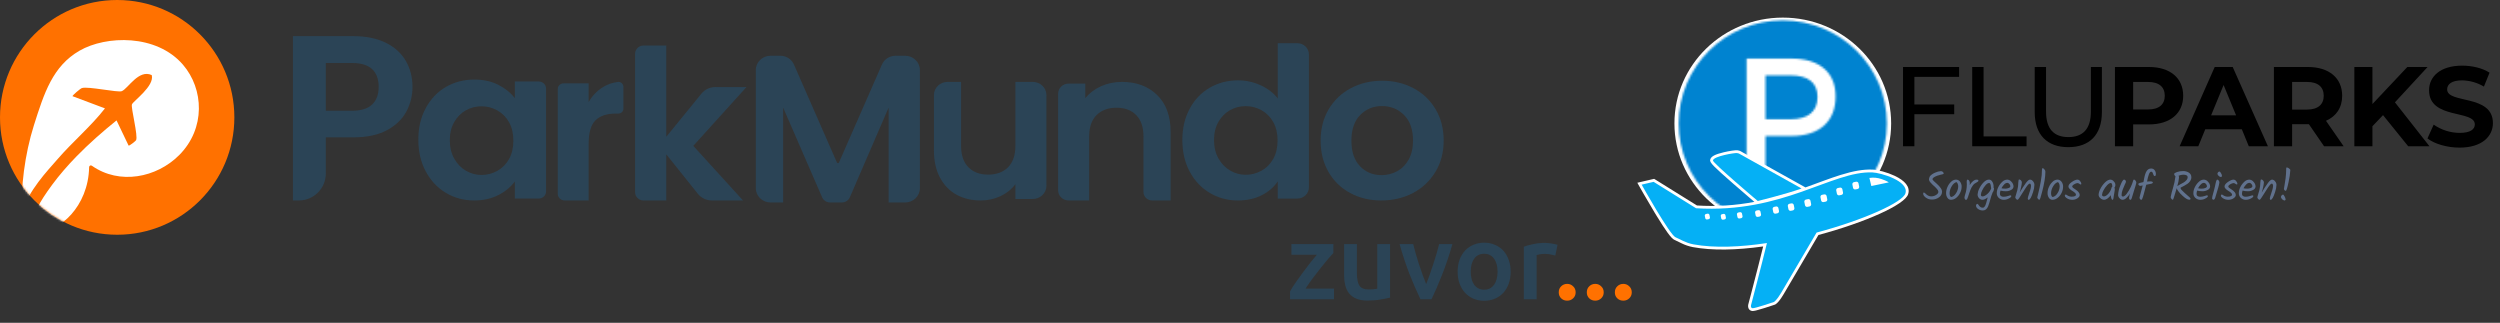
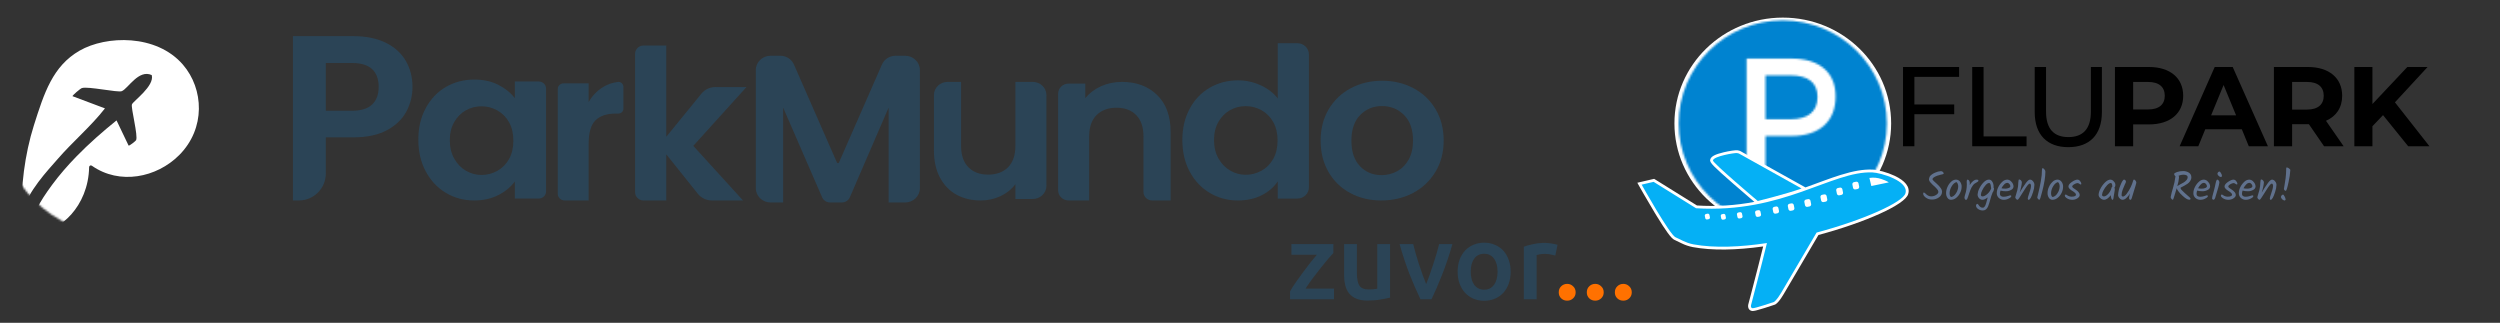
<svg xmlns="http://www.w3.org/2000/svg" width="1278" height="165" viewBox="0 0 1278 165" fill="none">
  <rect x="0" y="0" width="1278" height="165" fill="#333333" stroke="none" />
  <g clip-path="url(#clip0_109_5522)">
    <path d="M217.644 55.262C220.172 50.582 223.599 46.976 227.942 44.456C232.279 41.936 237.125 40.676 242.48 40.676C247.158 40.676 251.25 41.576 254.76 43.376C258.27 45.176 261.08 47.444 263.188 50.18V41.648H275.396C277.463 41.648 279.146 43.274 279.146 45.278V97.874C279.146 99.878 277.469 101.504 275.396 101.504H263.188V92.75C261.152 95.558 258.342 97.886 254.76 99.716C251.178 101.552 247.045 102.476 242.366 102.476C237.083 102.476 232.279 101.18 227.942 98.588C223.599 95.996 220.172 92.342 217.644 87.626C215.116 82.91 213.853 77.486 213.853 71.366C213.853 65.246 215.116 59.954 217.644 55.268V55.262ZM260.217 62.468C258.738 59.852 256.737 57.842 254.227 56.444C251.711 55.046 249.015 54.344 246.134 54.344C243.253 54.344 240.587 55.028 238.149 56.39C235.705 57.752 233.728 59.744 232.219 62.366C230.703 64.988 229.942 68.09 229.942 71.678C229.942 75.266 230.697 78.404 232.219 81.098C233.734 83.792 235.729 85.856 238.203 87.29C240.677 88.724 243.325 89.444 246.134 89.444C248.943 89.444 251.711 88.748 254.227 87.344C256.737 85.946 258.738 83.936 260.217 81.32C261.697 78.698 262.434 75.56 262.434 71.9C262.434 68.24 261.697 65.102 260.217 62.48V62.468Z" fill="#2B4456" />
    <path d="M308.289 44.497C310.565 43.105 313.087 42.235 315.86 41.893C317.364 41.707 318.682 42.889 318.682 44.371C318.682 47.467 318.682 52.549 318.682 55.573C318.682 56.947 317.544 58.057 316.136 58.057H314.812C310.212 58.057 306.749 59.203 304.419 61.501C302.083 63.799 300.915 67.801 300.915 73.507V102.475H288.617C286.688 102.475 285.13 100.945 285.13 99.061V45.469C285.13 43.891 286.436 42.613 288.048 42.613H300.915V52.171C302.796 48.913 305.252 46.357 308.283 44.503L308.289 44.497Z" fill="#2B4456" />
    <path d="M356.84 99.185L340.595 78.899V102.479H328.962C326.589 102.479 324.667 100.613 324.667 98.315V27.437C324.667 25.139 326.589 23.273 328.962 23.273H340.595V69.923L358.613 47.831C360.321 45.743 362.914 44.519 365.664 44.519H381.58L354.408 74.567L379.819 102.467H363.879C361.141 102.467 358.553 101.255 356.846 99.179L356.84 99.185Z" fill="#2B4456" />
    <path d="M534.931 48.612V94.974C534.931 98.694 531.834 101.712 528.006 101.712H519.068V94.152C517.134 96.744 514.606 98.778 511.479 100.26C508.358 101.736 504.967 102.474 501.313 102.474C496.647 102.474 492.526 101.484 488.937 99.504C485.349 97.524 482.534 94.608 480.491 90.756C478.448 86.904 477.424 82.308 477.424 76.98V48.612C477.424 44.892 480.521 41.874 484.349 41.874H491.303V74.574C491.303 79.29 492.537 82.92 495.011 85.458C497.485 87.996 500.858 89.262 505.129 89.262C509.4 89.262 512.886 87.996 515.36 85.458C517.834 82.92 519.068 79.296 519.068 74.574V41.874H528.006C531.828 41.874 534.931 44.892 534.931 48.612Z" fill="#2B4456" />
    <path d="M591.568 48.612C596.139 53.106 598.427 59.376 598.427 67.428V102.474H588.981C586.531 102.474 584.548 100.548 584.548 98.166V69.726C584.548 65.016 583.314 61.398 580.852 58.866C578.39 56.334 575.029 55.068 570.776 55.068C566.523 55.068 563.031 56.334 560.533 58.866C558.029 61.398 556.783 65.022 556.783 69.726V102.474H546.252C543.305 102.474 540.915 100.152 540.915 97.29V47.922C540.915 45.06 543.305 42.738 546.252 42.738H554.8V50.178C556.897 47.592 559.58 45.558 562.839 44.088C566.098 42.618 569.68 41.874 573.574 41.874C580.99 41.874 586.986 44.124 591.562 48.612H591.568Z" fill="#2B4456" />
    <path d="M608.174 55.561C610.678 50.911 614.098 47.329 618.435 44.827C622.766 42.325 627.588 41.071 632.896 41.071C636.933 41.071 640.779 41.917 644.445 43.597C648.105 45.277 651.022 47.515 653.191 50.305V22.075H663.152C666.441 22.075 669.113 24.631 669.113 27.781V95.803C669.113 98.953 666.447 101.509 663.152 101.509H653.191V92.707C651.244 95.647 648.518 98.005 645.008 99.793C641.492 101.581 637.418 102.481 632.788 102.481C627.552 102.481 622.772 101.191 618.435 98.617C614.098 96.037 610.678 92.407 608.174 87.721C605.67 83.035 604.418 77.647 604.418 71.563C604.418 65.479 605.67 60.223 608.174 55.567V55.561ZM650.878 62.377C649.399 59.761 647.398 57.751 644.888 56.353C642.372 54.955 639.677 54.253 636.795 54.253C633.914 54.253 631.248 54.937 628.81 56.299C626.366 57.661 624.389 59.653 622.88 62.275C621.364 64.897 620.604 67.999 620.604 71.587C620.604 75.175 621.358 78.313 622.88 81.007C624.395 83.701 626.39 85.765 628.864 87.199C631.338 88.633 633.986 89.353 636.795 89.353C639.605 89.353 642.372 88.657 644.888 87.253C647.398 85.855 649.399 83.845 650.878 81.229C652.358 78.607 653.095 75.469 653.095 71.809C653.095 68.149 652.358 65.011 650.878 62.389V62.377Z" fill="#2B4456" />
    <path d="M690.222 98.675C685.514 96.143 681.818 92.561 679.134 87.923C676.45 83.291 675.103 77.939 675.103 71.873C675.103 65.807 676.48 60.467 679.242 55.829C682.003 51.191 685.771 47.609 690.551 45.077C695.332 42.545 700.669 41.279 706.557 41.279C712.446 41.279 717.777 42.551 722.557 45.077C727.338 47.609 731.105 51.191 733.867 55.829C736.623 60.467 738.006 65.813 738.006 71.873C738.006 77.933 736.587 83.285 733.759 87.923C730.926 92.561 727.098 96.143 722.282 98.675C717.466 101.207 712.074 102.473 706.12 102.473C700.166 102.473 694.936 101.207 690.228 98.675H690.222ZM714.189 87.533C716.663 86.207 718.64 84.215 720.119 81.563C721.599 78.911 722.336 75.683 722.336 71.873C722.336 66.209 720.802 61.847 717.735 58.793C714.668 55.745 710.912 54.215 706.48 54.215C702.047 54.215 698.327 55.745 695.332 58.793C692.337 61.847 690.839 66.203 690.839 71.873C690.839 77.543 692.295 81.905 695.218 84.953C698.135 88.007 701.813 89.531 706.252 89.531C709.061 89.531 711.703 88.871 714.177 87.539L714.189 87.533Z" fill="#2B4456" />
    <path d="M470.236 35.772V96.234C470.236 100.248 466.857 103.506 462.688 103.506H454.26V55.02L434.444 100.86C433.749 102.462 432.126 103.506 430.323 103.506H424.387C422.589 103.506 420.966 102.468 420.271 100.866L400.348 55.02V103.506H393.92C389.751 103.506 386.372 100.254 386.372 96.234V35.772C386.372 31.758 389.751 28.5 393.92 28.5H398.886C401.917 28.5 404.661 30.252 405.841 32.94L427.825 83.052C428.023 83.508 428.693 83.508 428.891 83.052L450.875 32.94C452.056 30.246 454.793 28.5 457.83 28.5H462.688C466.857 28.5 470.236 31.752 470.236 35.772Z" fill="#2B4456" />
    <path d="M207.683 57.097C205.562 61.033 202.243 64.195 197.715 66.607C193.192 69.019 187.483 70.219 180.607 70.219H166.56V88.681C166.56 96.295 160.402 102.469 152.806 102.469H149.757V18.475H180.613C187.088 18.475 192.617 19.603 197.182 21.847C201.746 24.091 205.161 27.187 207.443 31.111C209.731 35.047 210.863 39.493 210.863 44.467C210.863 48.961 209.809 53.173 207.689 57.103L207.683 57.097ZM190.215 53.437C192.449 51.313 193.576 48.313 193.576 44.467C193.576 36.289 189.011 32.197 179.888 32.197H166.56V56.623H179.888C184.53 56.623 187.969 55.567 190.215 53.443V53.437Z" fill="#2B4456" />
-     <path d="M59.903 120C92.986 120 119.805 93.137 119.805 60C119.805 26.863 92.986 0 59.903 0C26.819 0 0 26.863 0 60C0 93.137 26.819 120 59.903 120Z" fill="#FF7100" />
    <mask id="mask0_109_5522" style="mask-type:luminance" maskUnits="userSpaceOnUse" x="0" y="0" width="120" height="120">
      <path d="M59.903 120C92.986 120 119.805 93.137 119.805 60C119.805 26.863 92.986 0 59.903 0C26.819 0 0 26.863 0 60C0 93.137 26.819 120 59.903 120Z" fill="white" />
    </mask>
    <g mask="url(#mask0_109_5522)">
      <path d="M91.531 79.355C80.066 90.809 61.125 94.679 46.958 84.719C46.359 84.299 45.568 84.701 45.556 85.439C45.209 105.779 29.91 118.691 20.816 117.623C19.307 117.095 18.306 116.297 17.749 115.265C15.491 111.131 20.163 103.295 26.663 94.451C30.347 89.465 34.522 84.659 38.979 80.075C45.49 73.385 52.589 67.175 59.573 61.547L65.737 74.423C66.162 74.645 69.337 72.095 69.559 71.669C70.703 69.557 66.845 55.079 67.444 53.369C68.031 51.695 79.125 43.979 77.568 38.375C70.835 35.291 65.492 45.287 62.257 46.601C60.256 47.429 44.855 43.985 41.842 45.029C40.991 45.317 37.008 48.743 37.062 49.169L53.655 55.403C46.532 64.565 37.062 72.515 29.358 81.437C24.392 87.149 14.281 97.709 11.549 108.251C10.303 97.103 12.699 78.641 17.324 64.079C22.553 47.585 26.932 33.797 40.698 25.889C54.236 18.107 79.946 17.303 93.538 33.083C104.195 45.455 105.237 65.669 91.537 79.361L91.531 79.355Z" fill="white" />
    </g>
  </g>
  <path d="M681.625 129.348C680.905 130.104 679.951 131.166 678.763 132.534C677.611 133.902 676.369 135.432 675.037 137.124C673.705 138.78 672.355 140.526 670.987 142.362C669.655 144.162 668.449 145.89 667.369 147.546H681.949V153H659.485V148.95C660.277 147.51 661.267 145.944 662.455 144.252C663.643 142.56 664.867 140.868 666.127 139.176C667.387 137.448 668.629 135.81 669.853 134.262C671.113 132.714 672.229 131.364 673.201 130.212H660.187V124.758H681.625V129.348ZM710.603 152.136C709.343 152.46 707.705 152.784 705.689 153.108C703.673 153.468 701.459 153.648 699.047 153.648C696.779 153.648 694.871 153.324 693.323 152.676C691.811 152.028 690.587 151.128 689.651 149.976C688.751 148.824 688.103 147.456 687.707 145.872C687.311 144.252 687.113 142.488 687.113 140.58V124.758H693.647V139.554C693.647 142.578 694.079 144.738 694.943 146.034C695.843 147.33 697.391 147.978 699.587 147.978C700.379 147.978 701.207 147.942 702.071 147.87C702.971 147.798 703.637 147.708 704.069 147.6V124.758H710.603V152.136ZM726.156 153C724.356 149.292 722.502 145.044 720.594 140.256C718.722 135.432 717.012 130.266 715.464 124.758H722.43C722.826 126.342 723.276 128.052 723.78 129.888C724.32 131.688 724.878 133.506 725.454 135.342C726.066 137.142 726.678 138.906 727.29 140.634C727.938 142.326 728.532 143.856 729.072 145.224C729.612 143.856 730.188 142.326 730.8 140.634C731.412 138.906 732.006 137.142 732.582 135.342C733.194 133.506 733.77 131.688 734.31 129.888C734.85 128.052 735.318 126.342 735.714 124.758H742.464C740.916 130.266 739.188 135.432 737.28 140.256C735.408 145.044 733.572 149.292 731.772 153H726.156ZM772.253 138.852C772.253 141.084 771.929 143.118 771.281 144.954C770.633 146.79 769.715 148.356 768.527 149.652C767.339 150.948 765.899 151.956 764.207 152.676C762.551 153.396 760.715 153.756 758.699 153.756C756.683 153.756 754.847 153.396 753.191 152.676C751.535 151.956 750.113 150.948 748.925 149.652C747.737 148.356 746.801 146.79 746.117 144.954C745.469 143.118 745.145 141.084 745.145 138.852C745.145 136.62 745.469 134.604 746.117 132.804C746.801 130.968 747.737 129.402 748.925 128.106C750.149 126.81 751.589 125.82 753.245 125.136C754.901 124.416 756.719 124.056 758.699 124.056C760.679 124.056 762.497 124.416 764.153 125.136C765.845 125.82 767.285 126.81 768.473 128.106C769.661 129.402 770.579 130.968 771.227 132.804C771.911 134.604 772.253 136.62 772.253 138.852ZM765.557 138.852C765.557 136.044 764.945 133.83 763.721 132.21C762.533 130.554 760.859 129.726 758.699 129.726C756.539 129.726 754.847 130.554 753.623 132.21C752.435 133.83 751.841 136.044 751.841 138.852C751.841 141.696 752.435 143.946 753.623 145.602C754.847 147.258 756.539 148.086 758.699 148.086C760.859 148.086 762.533 147.258 763.721 145.602C764.945 143.946 765.557 141.696 765.557 138.852ZM795.076 130.644C794.536 130.464 793.78 130.284 792.808 130.104C791.872 129.888 790.774 129.78 789.514 129.78C788.794 129.78 788.02 129.852 787.192 129.996C786.4 130.14 785.842 130.266 785.518 130.374V153H778.984V126.108C780.244 125.64 781.81 125.208 783.682 124.812C785.59 124.38 787.696 124.164 790 124.164C790.432 124.164 790.936 124.2 791.512 124.272C792.088 124.308 792.664 124.38 793.24 124.488C793.816 124.56 794.374 124.668 794.914 124.812C795.454 124.92 795.886 125.028 796.21 125.136L795.076 130.644Z" fill="#2B4456" />
  <path d="M805.471 149.436C805.471 150.696 805.039 151.722 804.175 152.514C803.347 153.306 802.339 153.702 801.151 153.702C799.927 153.702 798.901 153.306 798.073 152.514C797.245 151.722 796.831 150.696 796.831 149.436C796.831 148.176 797.245 147.15 798.073 146.358C798.901 145.53 799.927 145.116 801.151 145.116C802.339 145.116 803.347 145.53 804.175 146.358C805.039 147.15 805.471 148.176 805.471 149.436ZM819.815 149.436C819.815 150.696 819.383 151.722 818.519 152.514C817.691 153.306 816.683 153.702 815.495 153.702C814.271 153.702 813.245 153.306 812.417 152.514C811.589 151.722 811.175 150.696 811.175 149.436C811.175 148.176 811.589 147.15 812.417 146.358C813.245 145.53 814.271 145.116 815.495 145.116C816.683 145.116 817.691 145.53 818.519 146.358C819.383 147.15 819.815 148.176 819.815 149.436ZM834.158 149.436C834.158 150.696 833.726 151.722 832.862 152.514C832.034 153.306 831.026 153.702 829.838 153.702C828.614 153.702 827.588 153.306 826.76 152.514C825.932 151.722 825.518 150.696 825.518 149.436C825.518 148.176 825.932 147.15 826.76 146.358C827.588 145.53 828.614 145.116 829.838 145.116C831.026 145.116 832.034 145.53 832.862 146.358C833.726 147.15 834.158 148.176 834.158 149.436Z" fill="#FF7100" />
  <g clip-path="url(#clip1_109_5522)">
    <path d="M911.363 117.176C941.956 117.176 966.756 92.96 966.756 63.088C966.756 33.216 941.956 9 911.363 9C880.771 9 855.971 33.216 855.971 63.088C855.971 92.96 880.771 117.176 911.363 117.176Z" fill="white" />
    <mask id="mask1_109_5522" style="mask-type:luminance" maskUnits="userSpaceOnUse" x="858" y="10" width="107" height="106">
      <path fill-rule="evenodd" clip-rule="evenodd" d="M929.113 49.531C929.113 57.224 924.12 60.948 915.282 60.949H902.517V38.521H915.282C924.12 38.521 929.113 42.082 929.113 49.531ZM915.692 69.533C930.095 69.533 938.36 62.083 938.36 49.289C938.36 36.98 930.095 29.937 915.692 29.937H892.861V85.246L902.517 88.642V69.533H915.692ZM911.363 115.733C881.978 115.733 858.157 92.163 858.157 63.087C858.157 34.012 881.978 10.441 911.363 10.441C940.748 10.441 964.569 34.012 964.569 63.087C964.569 92.163 940.748 115.733 911.363 115.733Z" fill="white" />
    </mask>
    <g mask="url(#mask1_109_5522)">
      <mask id="mask2_109_5522" style="mask-type:luminance" maskUnits="userSpaceOnUse" x="834" y="9" width="143" height="153">
-         <path d="M976.995 9H834.763V161.997H976.995V9Z" fill="white" />
+         <path d="M976.995 9H834.763V161.997H976.995V9" fill="white" />
      </mask>
      <g mask="url(#mask2_109_5522)">
        <path d="M975.681 -0.645H847.046V126.821H975.681V-0.645Z" fill="#0083D0" />
      </g>
    </g>
    <path d="M968.547 89.868C964.833 88.111 959.89 86.793 957.197 86.691C952.427 86.511 947.331 87.431 940.873 89.442C938.335 90.233 935.685 91.153 931.957 92.514C931.286 92.759 930.599 93.011 929.666 93.355C930.205 93.156 927.786 94.047 927.227 94.253C925.551 94.869 924.231 95.347 922.946 95.808L921.668 95.096C921.424 94.96 921.424 94.96 920.324 94.347C918.857 93.53 918.062 93.087 916.779 92.371C913.112 90.327 909.445 88.283 906.022 86.374L906.001 86.362C896.696 81.173 890.635 77.787 890.438 77.665C890.437 77.665 890.121 77.466 890.018 77.406C889.585 77.158 889.112 76.987 888.62 76.902C888.488 76.874 888.343 76.848 888.184 76.822C887.307 76.676 884.031 77.16 881.195 77.835C876.957 78.845 874.53 79.895 874.214 81.775C873.975 83.181 876.348 85.412 885.506 93.435C885.828 93.717 885.828 93.717 886.151 93.999C888.663 96.194 891.354 98.513 894.046 100.809C894.987 101.613 895.862 102.357 896.647 103.022C896.744 103.104 896.764 103.122 896.85 103.194C887.179 105.046 877.312 105.666 867.485 105.038L845.597 91.421L837 93.417L837.933 95.085C838.052 95.297 838.276 95.694 838.59 96.249C839.113 97.172 839.699 98.202 840.336 99.309C842.156 102.476 844.014 105.643 845.803 108.601C846.168 109.205 846.528 109.795 846.88 110.37C851.488 117.883 854.352 121.96 855.97 122.623C856.611 122.886 859.422 124.29 859.431 124.294C861.336 125.247 863.363 125.934 865.456 126.336C875.253 128.131 887.502 127.924 901.333 125.982C900.643 128.798 899.804 132.138 898.844 135.899C898.716 136.4 898.716 136.4 898.588 136.902C897.527 141.049 896.39 145.434 895.254 149.78C894.856 151.301 894.487 152.708 894.155 153.968C893.97 154.669 893.97 154.669 893.847 155.135L893.739 155.547C893.72 155.614 893.698 155.716 893.677 155.841C893.611 156.21 893.605 156.588 893.66 156.96C893.717 157.466 893.941 157.938 894.297 158.303C894.652 158.668 895.119 158.905 895.624 158.977C896.449 159.113 898.244 158.639 901.749 157.545C901.971 157.476 902.198 157.404 902.428 157.332C903.544 156.979 904.702 156.6 905.836 156.223C906.233 156.09 906.599 155.968 906.924 155.857C907.121 155.791 907.259 155.744 907.335 155.718L907.607 155.592C908.541 155.04 909.965 153.501 911.746 150.475C912.835 148.626 916.412 142.543 922.218 132.667C923.797 129.982 928.302 122.32 929.591 120.128C953.688 113.642 973.946 104.588 975.461 99.211C976.602 95.481 973.752 92.329 968.547 89.868Z" fill="white" />
    <path fill-rule="evenodd" clip-rule="evenodd" d="M949.582 96.622C949.854 96.569 950.093 96.411 950.249 96.183C950.404 95.954 950.462 95.673 950.41 95.402L950.074 93.716C950.017 93.445 949.856 93.208 949.625 93.055C949.394 92.901 949.112 92.845 948.84 92.898L947.76 93.109C947.489 93.162 947.25 93.32 947.095 93.549C946.94 93.778 946.883 94.058 946.935 94.329L947.27 96.015C947.327 96.286 947.488 96.523 947.719 96.677C947.95 96.829 948.232 96.886 948.504 96.833L949.582 96.622ZM941.331 99.632C941.466 99.607 941.594 99.555 941.708 99.479C941.822 99.404 941.92 99.307 941.997 99.194C942.073 99.08 942.127 98.953 942.154 98.819C942.181 98.686 942.181 98.548 942.155 98.414L941.818 96.726C941.762 96.456 941.602 96.218 941.372 96.065C941.141 95.912 940.86 95.856 940.588 95.908L939.508 96.119C939.373 96.145 939.245 96.197 939.131 96.272C939.017 96.348 938.919 96.445 938.842 96.558C938.765 96.672 938.712 96.799 938.685 96.933C938.657 97.067 938.657 97.205 938.683 97.339L939.02 99.025C939.076 99.296 939.237 99.534 939.468 99.687C939.699 99.84 939.981 99.896 940.253 99.843L941.331 99.632ZM933.273 103.097C933.407 103.071 933.536 103.02 933.65 102.945C933.764 102.87 933.863 102.773 933.939 102.66C934.016 102.546 934.069 102.419 934.096 102.285C934.123 102.151 934.123 102.013 934.097 101.88L933.761 100.192C933.705 99.921 933.544 99.683 933.314 99.53C933.083 99.377 932.802 99.32 932.529 99.373L931.449 99.585C931.178 99.638 930.938 99.796 930.784 100.024C930.629 100.253 930.572 100.534 930.624 100.805L930.961 102.49C931.017 102.761 931.178 102.999 931.409 103.153C931.64 103.306 931.922 103.362 932.194 103.309L933.273 103.097ZM925.028 105.53C925.299 105.477 925.539 105.319 925.694 105.09C925.849 104.862 925.906 104.581 925.854 104.31L925.518 102.622C925.461 102.352 925.3 102.114 925.069 101.961C924.838 101.808 924.557 101.751 924.284 101.803L923.206 102.015C923.071 102.041 922.943 102.093 922.828 102.169C922.714 102.244 922.615 102.341 922.538 102.455C922.462 102.568 922.408 102.696 922.381 102.83C922.353 102.964 922.353 103.102 922.379 103.237L922.716 104.92C922.772 105.191 922.932 105.43 923.163 105.583C923.394 105.737 923.677 105.794 923.949 105.741L925.028 105.53ZM916.457 107.566C916.591 107.541 916.719 107.489 916.834 107.414C916.948 107.339 917.047 107.242 917.123 107.129C917.2 107.016 917.254 106.888 917.281 106.755C917.309 106.621 917.309 106.483 917.283 106.349L916.973 104.784C916.916 104.513 916.755 104.275 916.524 104.122C916.294 103.969 916.012 103.913 915.74 103.966L914.764 104.158C914.63 104.183 914.501 104.235 914.387 104.31C914.272 104.385 914.173 104.482 914.096 104.595C914.019 104.709 913.966 104.836 913.938 104.97C913.911 105.104 913.91 105.242 913.936 105.377L914.248 106.942C914.305 107.212 914.466 107.45 914.697 107.602C914.928 107.755 915.21 107.811 915.482 107.758L916.457 107.566ZM908.614 109.036C908.879 108.985 909.112 108.831 909.263 108.608C909.414 108.385 909.47 108.112 909.419 107.848L909.121 106.35C909.066 106.087 908.909 105.856 908.684 105.707C908.459 105.557 908.185 105.502 907.92 105.553L906.993 105.733C906.728 105.785 906.495 105.94 906.345 106.162C906.194 106.385 906.138 106.659 906.188 106.923L906.487 108.42C906.542 108.683 906.699 108.914 906.924 109.063C907.148 109.212 907.422 109.267 907.687 109.216L908.614 109.036ZM899.483 110.705C899.731 110.656 899.95 110.512 900.092 110.303C900.234 110.094 900.287 109.838 900.24 109.59L899.96 108.188C899.909 107.941 899.762 107.723 899.551 107.583C899.341 107.443 899.083 107.392 898.835 107.44L897.964 107.608C897.717 107.657 897.498 107.801 897.357 108.01C897.215 108.219 897.163 108.476 897.211 108.723L897.489 110.128C897.541 110.375 897.687 110.592 897.898 110.732C898.109 110.872 898.366 110.923 898.615 110.874L899.483 110.705ZM890.063 111.531C890.179 111.509 890.289 111.465 890.387 111.4C890.485 111.335 890.569 111.252 890.635 111.155C890.701 111.058 890.747 110.949 890.77 110.834C890.794 110.719 890.794 110.601 890.772 110.485L890.509 109.17C890.462 108.938 890.324 108.734 890.127 108.602C889.929 108.47 889.687 108.421 889.454 108.466L888.636 108.625C888.404 108.671 888.199 108.806 888.066 109.002C887.934 109.198 887.884 109.438 887.928 109.671L888.192 110.987C888.24 111.219 888.377 111.423 888.575 111.555C888.772 111.686 889.014 111.735 889.247 111.69L890.063 111.531ZM881.622 112.159C881.729 112.138 881.83 112.097 881.92 112.038C882.01 111.978 882.087 111.902 882.148 111.812C882.208 111.723 882.25 111.623 882.272 111.517C882.293 111.411 882.293 111.302 882.273 111.197L882.031 109.988C881.987 109.774 881.86 109.587 881.678 109.466C881.496 109.345 881.274 109.301 881.06 109.343L880.311 109.492C880.204 109.512 880.103 109.552 880.013 109.611C879.923 109.67 879.845 109.747 879.784 109.836C879.724 109.925 879.681 110.025 879.66 110.131C879.638 110.236 879.638 110.345 879.659 110.451L879.901 111.661C879.945 111.875 880.071 112.062 880.253 112.183C880.435 112.304 880.657 112.348 880.872 112.306L881.622 112.159ZM873.457 112.05C873.563 112.03 873.664 111.989 873.754 111.93C873.844 111.871 873.921 111.794 873.981 111.705C874.042 111.616 874.084 111.516 874.106 111.411C874.127 111.305 874.128 111.197 874.107 111.091L873.867 109.88C873.822 109.666 873.696 109.479 873.514 109.358C873.332 109.238 873.11 109.193 872.896 109.235L872.145 109.385C872.039 109.405 871.938 109.445 871.848 109.504C871.758 109.563 871.68 109.64 871.62 109.729C871.559 109.818 871.517 109.918 871.495 110.023C871.474 110.128 871.473 110.237 871.494 110.342L871.736 111.554C871.78 111.767 871.906 111.955 872.088 112.075C872.27 112.196 872.492 112.24 872.706 112.197L873.457 112.05ZM955.638 90.959L956.618 95.096L965.566 93.231C965.566 93.231 964.633 92.491 961.797 91.522C959.82 90.84 957.706 90.647 955.638 90.959ZM957.141 88.134C961.393 88.295 975.989 92.507 974.056 98.826C972.769 103.397 952.742 112.461 928.632 118.892C923.222 128.093 912.494 146.341 910.486 149.751C908.266 153.523 906.858 154.357 906.858 154.357C906.858 154.357 896.975 157.739 895.864 157.556C894.755 157.373 895.149 155.914 895.149 155.914C895.149 155.914 900.5 135.684 903.255 124.245C889.732 126.294 876.468 126.888 865.722 124.92C861.617 124.165 858.817 122.233 856.527 121.292C853.596 120.091 839.208 94.388 839.208 94.388L845.336 92.964L867.024 106.458C911.537 109.208 936.401 87.351 957.141 88.134Z" fill="#05B0F5" />
    <path fill-rule="evenodd" clip-rule="evenodd" d="M920.952 96.355C913.798 98.983 898.58 102.762 898.58 102.762C898.58 102.762 875.441 83.25 875.651 82.014C876.022 79.816 886.876 78.069 887.944 78.247C888.567 78.299 889.163 78.522 889.667 78.891C890.193 79.216 920.952 96.355 920.952 96.355Z" fill="#05B0F5" />
    <path d="M992.78 97.996C992.777 98.562 992.634 99.119 992.365 99.618C992.097 100.117 991.709 100.543 991.237 100.857C990.218 101.622 988.974 102.028 987.699 102.011C986.518 102.057 985.357 101.693 984.415 100.98C983.552 100.293 983.123 99.648 983.123 99.036C983.123 98.622 983.25 98.41 983.5 98.41C983.722 98.41 984.16 98.744 984.811 99.412C985.115 99.683 985.457 99.906 985.826 100.076C986.244 100.283 986.704 100.389 987.17 100.387C988.091 100.402 988.994 100.141 989.765 99.638C990.525 99.139 990.902 98.598 990.902 98.014C990.818 97.466 990.554 96.962 990.152 96.579C989.642 95.987 989.086 95.434 988.491 94.927C987.895 94.413 987.341 93.853 986.835 93.251C986.441 92.87 986.178 92.374 986.085 91.834C986.092 91.458 986.162 91.086 986.293 90.733C986.389 90.422 986.544 90.133 986.75 89.881C987.472 89.165 988.335 88.605 989.284 88.238C990.188 87.8 991.172 87.545 992.176 87.49C992.363 87.485 992.55 87.518 992.725 87.586C992.9 87.654 993.059 87.755 993.195 87.885C993.319 87.986 993.42 88.112 993.493 88.255C993.565 88.397 993.607 88.554 993.615 88.713C993.615 88.855 993.468 88.963 993.176 89.048C992.883 89.132 992.44 89.241 991.85 89.372C991.314 89.489 990.787 89.644 990.275 89.838C988.675 90.45 987.876 91.04 987.878 91.608C987.878 91.914 988.691 92.768 990.317 94.169C990.959 94.726 991.53 95.358 992.02 96.052C992.467 96.607 992.732 97.285 992.78 97.996Z" fill="#60718D" />
    <path d="M995.563 95.54C995.994 94.522 996.641 93.61 997.46 92.866C998.105 92.224 998.97 91.849 999.88 91.816C1000.28 91.815 1000.68 91.909 1001.05 92.091C1001.41 92.274 1001.72 92.539 1001.96 92.866C1002.52 93.599 1002.81 94.503 1002.79 95.427C1002.77 96.493 1002.53 97.544 1002.06 98.505C1001.6 99.517 1000.91 100.409 1000.05 101.108C999.287 101.76 998.324 102.125 997.323 102.139C996.969 102.135 996.622 102.044 996.312 101.873C996.003 101.702 995.74 101.457 995.549 101.16C995.054 100.428 994.806 99.557 994.842 98.674C994.859 97.591 995.105 96.522 995.563 95.54ZM1001.04 95.356C1001.04 94.897 1000.96 94.441 1000.8 94.01C1000.69 93.638 1000.46 93.314 1000.14 93.087C999.182 93.351 998.358 94.09 997.668 95.304C997.031 96.336 996.675 97.516 996.634 98.726C996.634 99.795 996.899 100.458 997.427 100.722C998.427 100.529 999.279 99.847 999.984 98.674C1000.63 97.684 1000.99 96.537 1001.04 95.356Z" fill="#60718D" />
    <path d="M1005.44 94.353L1005.38 92.796C1005.38 92.141 1005.53 91.816 1005.83 91.816C1005.99 91.834 1006.15 91.889 1006.28 91.978C1006.41 92.066 1006.52 92.185 1006.6 92.325C1006.84 92.68 1006.97 93.103 1006.96 93.534C1006.97 93.885 1006.95 94.235 1006.92 94.584C1008.13 92.753 1009.28 91.837 1010.36 91.835C1011.04 91.835 1011.38 92.005 1011.38 92.339C1011.38 92.427 1011.36 92.513 1011.32 92.591C1011.28 92.67 1011.22 92.74 1011.16 92.795C1010.93 92.98 1010.68 93.139 1010.42 93.271C1009.69 93.593 1009.04 94.099 1008.56 94.739C1008.04 95.422 1007.62 96.175 1007.32 96.975C1006.99 97.808 1006.74 98.51 1006.56 99.079C1006.37 99.649 1006.23 100.091 1006.13 100.411C1006.03 100.729 1005.92 101.042 1005.79 101.348C1005.57 101.903 1005.32 102.181 1005.02 102.181C1004.9 102.175 1004.78 102.133 1004.67 102.061C1004.57 101.988 1004.49 101.888 1004.45 101.772C1004.31 101.531 1004.23 101.259 1004.23 100.981C1004.29 100.459 1004.41 99.945 1004.58 99.451C1005.14 97.808 1005.43 96.087 1005.44 94.353Z" fill="#60718D" />
    <path d="M1019.35 96.519C1019.3 97.208 1019.05 97.867 1018.62 98.411C1018.13 99.598 1017.72 100.819 1017.41 102.064C1017.12 103.219 1016.76 104.356 1016.33 105.467C1015.74 106.884 1014.84 107.591 1013.63 107.59C1012.73 107.618 1011.85 107.335 1011.14 106.789C1010.86 106.617 1010.63 106.384 1010.45 106.109C1010.28 105.834 1010.17 105.522 1010.13 105.199C1010.13 104.962 1010.2 104.731 1010.33 104.53C1010.46 104.309 1010.6 104.196 1010.74 104.196C1010.84 104.211 1010.94 104.247 1011.02 104.301C1011.11 104.356 1011.18 104.427 1011.24 104.511C1011.42 104.725 1011.59 104.95 1011.74 105.184C1011.94 105.459 1012.19 105.69 1012.48 105.862C1012.76 106.055 1013.08 106.163 1013.42 106.173C1013.66 106.188 1013.9 106.143 1014.11 106.041C1014.29 105.925 1014.44 105.776 1014.55 105.603C1014.68 105.41 1014.8 105.209 1014.91 105.001C1015.03 104.722 1015.14 104.436 1015.23 104.144C1015.35 103.777 1015.44 103.462 1015.51 103.198C1015.58 102.934 1015.68 102.563 1015.8 102.087C1015.93 101.607 1016.03 101.221 1016.11 100.929C1015.03 101.734 1014.15 102.139 1013.47 102.139C1013.13 102.139 1012.79 102.065 1012.49 101.923C1012.18 101.78 1011.91 101.573 1011.69 101.315C1011.2 100.797 1010.94 100.111 1010.94 99.4C1011.02 98.387 1011.3 97.401 1011.77 96.5C1012.31 95.296 1013.06 94.196 1013.99 93.252C1014.92 92.297 1015.83 91.818 1016.72 91.817C1016.99 91.813 1017.26 91.87 1017.51 91.981C1017.76 92.092 1017.98 92.256 1018.16 92.461C1018.85 93.312 1019.19 94.389 1019.12 95.479C1019.12 95.597 1019.11 95.715 1019.1 95.832C1019.25 96.029 1019.34 96.269 1019.35 96.519ZM1012.63 99.621C1012.63 99.727 1012.65 99.832 1012.69 99.93C1012.73 100.029 1012.79 100.117 1012.86 100.19C1012.94 100.264 1013.03 100.322 1013.13 100.36C1013.23 100.398 1013.34 100.415 1013.45 100.412C1014.14 100.412 1014.96 99.999 1015.91 99.174C1016.81 98.402 1017.5 97.407 1017.91 96.288C1017.84 96.017 1017.79 95.74 1017.76 95.46C1017.72 95.083 1017.68 94.787 1017.64 94.565C1017.59 94.325 1017.5 94.096 1017.37 93.888C1017.32 93.786 1017.24 93.701 1017.15 93.64C1017.05 93.58 1016.94 93.546 1016.83 93.544C1016.28 93.544 1015.67 93.93 1014.99 94.711C1014.3 95.492 1013.74 96.367 1013.3 97.31C1012.92 98.025 1012.69 98.812 1012.63 99.621Z" fill="#60718D" />
    <path d="M1029.32 95.262C1029.31 95.644 1029.19 96.016 1028.98 96.335C1028.76 96.655 1028.47 96.909 1028.12 97.069C1027.3 97.541 1026.36 97.782 1025.41 97.766C1024.48 97.777 1023.56 97.666 1022.67 97.437C1022.48 97.963 1022.39 98.514 1022.37 99.07C1022.36 99.277 1022.4 99.484 1022.47 99.676C1022.55 99.868 1022.67 100.04 1022.82 100.181C1023.25 100.484 1023.78 100.624 1024.3 100.576C1025.03 100.569 1025.75 100.447 1026.43 100.214C1026.82 100.067 1027.22 99.945 1027.63 99.847C1027.99 99.847 1028.17 99.988 1028.17 100.265C1028.17 100.637 1027.75 101.047 1026.9 101.48C1026.14 101.896 1025.28 102.122 1024.42 102.139C1023.93 102.159 1023.45 102.083 1023 101.917C1022.54 101.75 1022.13 101.496 1021.77 101.169C1021.44 100.858 1021.17 100.479 1020.99 100.058C1020.82 99.637 1020.73 99.183 1020.75 98.726C1020.77 97.648 1021.04 96.59 1021.54 95.634C1022.03 94.604 1022.73 93.681 1023.58 92.918C1024.24 92.257 1025.13 91.865 1026.06 91.816C1026.5 91.832 1026.93 91.945 1027.32 92.147C1027.7 92.349 1028.04 92.635 1028.3 92.984C1028.91 93.595 1029.27 94.405 1029.32 95.262ZM1026.17 93.459C1025.55 93.509 1024.97 93.796 1024.56 94.259C1023.98 94.836 1023.5 95.51 1023.14 96.25C1023.77 96.38 1024.41 96.441 1025.04 96.434C1025.68 96.449 1026.31 96.332 1026.9 96.09C1027.43 95.864 1027.69 95.563 1027.69 95.187C1027.67 94.756 1027.48 94.35 1027.18 94.043C1027.06 93.879 1026.91 93.742 1026.74 93.641C1026.56 93.541 1026.37 93.479 1026.17 93.459Z" fill="#60718D" />
    <path d="M1035.69 93.468C1036.53 92.367 1037.22 91.816 1037.75 91.816C1038.05 91.835 1038.35 91.922 1038.61 92.069C1038.87 92.217 1039.1 92.421 1039.27 92.668C1039.73 93.165 1039.98 93.809 1039.99 94.48C1039.95 95.728 1039.72 96.963 1039.31 98.142C1038.47 100.807 1037.72 102.139 1037.06 102.139C1036.75 102.139 1036.59 101.927 1036.59 101.513C1036.67 100.903 1036.82 100.306 1037.04 99.733C1037.34 98.839 1037.62 97.959 1037.88 97.093C1038.09 96.46 1038.22 95.802 1038.26 95.135C1038.29 94.801 1038.22 94.467 1038.06 94.17C1037.93 93.958 1037.8 93.854 1037.67 93.854C1037.52 93.858 1037.38 93.902 1037.26 93.981C1037.09 94.095 1036.93 94.234 1036.79 94.396C1036.62 94.593 1036.46 94.782 1036.3 94.97C1036.15 95.158 1035.96 95.422 1035.73 95.77C1035.5 96.118 1035.31 96.41 1035.15 96.655C1035 96.895 1034.78 97.248 1034.49 97.705C1034.2 98.161 1033.97 98.51 1033.82 98.745C1033.67 98.98 1033.46 99.3 1033.21 99.7C1032.96 100.105 1032.77 100.416 1032.62 100.637C1032.47 100.863 1032.31 101.103 1032.13 101.367C1031.79 101.88 1031.51 102.139 1031.31 102.139C1031.11 102.139 1030.87 101.983 1030.61 101.668C1030.39 101.449 1030.25 101.159 1030.21 100.849C1030.24 100.656 1030.29 100.467 1030.36 100.284C1030.62 99.479 1030.91 98.486 1031.23 97.3C1031.57 95.977 1031.75 94.617 1031.76 93.252C1031.8 92.24 1031.95 91.731 1032.2 91.731C1032.37 91.745 1032.55 91.794 1032.7 91.877C1032.86 91.96 1033 92.073 1033.11 92.212C1033.25 92.348 1033.37 92.51 1033.45 92.691C1033.52 92.871 1033.57 93.065 1033.57 93.261C1033.52 94.005 1033.4 94.744 1033.22 95.469C1033.01 96.498 1032.74 97.514 1032.42 98.514C1033.42 96.775 1034.51 95.091 1035.69 93.468Z" fill="#60718D" />
    <path d="M1045.6 87.74C1045.6 90.348 1045.06 93.732 1043.98 97.893C1043.28 100.722 1042.8 102.137 1042.52 102.139C1042.32 102.139 1042.09 101.984 1041.84 101.678C1041.64 101.489 1041.5 101.242 1041.45 100.972C1041.61 100.102 1041.81 99.241 1042.06 98.392C1042.46 96.839 1042.87 94.928 1043.27 92.659C1043.65 90.637 1043.85 88.587 1043.87 86.531C1043.86 86.387 1043.89 86.243 1043.96 86.116C1044.01 86.032 1044.13 85.989 1044.31 85.989C1044.49 85.989 1044.75 86.187 1045.09 86.582C1045.4 86.894 1045.58 87.306 1045.6 87.74Z" fill="#60718D" />
    <path d="M1047.43 95.54C1047.86 94.522 1048.51 93.61 1049.33 92.866C1049.97 92.224 1050.84 91.849 1051.75 91.816C1052.15 91.815 1052.55 91.909 1052.91 92.091C1053.27 92.274 1053.58 92.539 1053.82 92.866C1054.39 93.599 1054.68 94.503 1054.65 95.427C1054.64 96.493 1054.39 97.544 1053.93 98.505C1053.47 99.517 1052.78 100.409 1051.91 101.108C1051.15 101.76 1050.19 102.125 1049.19 102.139C1048.84 102.135 1048.49 102.044 1048.18 101.873C1047.87 101.702 1047.61 101.457 1047.42 101.16C1046.92 100.428 1046.67 99.557 1046.71 98.674C1046.72 97.591 1046.97 96.522 1047.43 95.54ZM1052.9 95.356C1052.91 94.897 1052.83 94.441 1052.67 94.01C1052.56 93.638 1052.32 93.314 1052.01 93.087C1051.05 93.351 1050.22 94.09 1049.53 95.304C1048.9 96.336 1048.54 97.516 1048.5 98.726C1048.5 99.795 1048.76 100.458 1049.29 100.722C1050.29 100.529 1051.15 99.847 1051.85 98.674C1052.5 97.684 1052.86 96.537 1052.9 95.356Z" fill="#60718D" />
    <path d="M1062.02 91.816C1062.28 91.834 1062.54 91.914 1062.78 92.05C1063.01 92.185 1063.21 92.373 1063.35 92.598C1063.71 92.969 1063.93 93.448 1063.98 93.958C1063.98 94.198 1063.87 94.316 1063.64 94.316C1063.38 94.261 1063.13 94.134 1062.94 93.949C1062.66 93.723 1062.31 93.596 1061.96 93.586C1061.39 93.663 1060.86 93.863 1060.38 94.17C1059.67 94.556 1059.31 94.965 1059.31 95.394C1059.31 95.714 1059.95 96.263 1061.22 97.041C1061.73 97.358 1062.17 97.754 1062.55 98.213C1062.93 98.641 1063.14 99.188 1063.14 99.757C1063.14 100.303 1062.77 100.835 1062.01 101.357C1061.23 101.883 1060.3 102.156 1059.36 102.139C1058.42 102.157 1057.49 101.904 1056.69 101.409C1055.92 100.924 1055.53 100.468 1055.53 100.035C1055.53 99.882 1055.57 99.732 1055.67 99.611C1055.71 99.56 1055.76 99.519 1055.82 99.491C1055.88 99.463 1055.95 99.45 1056.01 99.451C1056.23 99.486 1056.43 99.58 1056.6 99.724C1057.27 100.238 1058.09 100.522 1058.94 100.534C1059.54 100.571 1060.14 100.476 1060.71 100.256C1060.86 100.196 1060.99 100.094 1061.09 99.96C1061.18 99.826 1061.24 99.667 1061.25 99.503C1061.22 99.304 1061.16 99.112 1061.05 98.94C1060.95 98.769 1060.81 98.62 1060.64 98.505C1060.23 98.148 1059.79 97.831 1059.32 97.559C1058.83 97.278 1058.39 96.936 1057.99 96.542C1057.82 96.388 1057.67 96.199 1057.57 95.989C1057.46 95.778 1057.4 95.548 1057.39 95.314C1057.39 94.579 1057.97 93.812 1059.13 93.012C1060.29 92.216 1061.25 91.818 1062.02 91.816Z" fill="#60718D" />
    <path d="M1080.58 92.763C1081.03 93.168 1081.32 93.732 1081.37 94.338C1081.42 94.944 1081.23 95.546 1080.85 96.02C1080.99 96.167 1081.08 96.358 1081.1 96.561C1081.07 97.232 1080.98 97.9 1080.84 98.557C1080.67 99.503 1080.56 100.12 1080.53 100.411C1080.49 100.703 1080.46 100.934 1080.43 101.108C1080.41 101.282 1080.37 101.452 1080.33 101.616C1080.27 101.965 1080.15 102.139 1079.95 102.139C1079.7 102.139 1079.5 101.918 1079.34 101.48C1079.16 100.933 1079.06 100.361 1079.06 99.785C1077.82 101.353 1076.67 102.137 1075.62 102.139C1074.91 102.111 1074.23 101.817 1073.73 101.315C1073.46 101.117 1073.24 100.863 1073.08 100.57C1072.92 100.278 1072.82 99.954 1072.8 99.621C1072.87 98.535 1073.19 97.478 1073.72 96.528C1074.32 95.312 1075.13 94.205 1076.09 93.252C1077.07 92.296 1077.99 91.816 1078.85 91.816C1079.19 91.833 1079.52 91.927 1079.82 92.091C1080.12 92.254 1080.38 92.484 1080.58 92.763ZM1079.81 95.478C1079.81 94.189 1079.55 93.544 1079.04 93.544C1078.5 93.544 1077.86 93.928 1077.14 94.697C1076.41 95.48 1075.79 96.359 1075.3 97.309C1074.88 98.015 1074.63 98.804 1074.55 99.621C1074.55 99.732 1074.58 99.843 1074.63 99.942C1074.68 100.041 1074.75 100.126 1074.84 100.19C1075.04 100.338 1075.28 100.416 1075.53 100.411C1076.19 100.411 1076.93 99.971 1077.75 99.089C1078.58 98.178 1079.17 97.072 1079.45 95.874C1079.46 95.782 1079.51 95.696 1079.57 95.629C1079.63 95.561 1079.72 95.515 1079.81 95.497L1079.81 95.478Z" fill="#60718D" />
    <path d="M1090.63 91.944C1090.69 91.859 1090.81 91.816 1091 91.816C1091.18 91.816 1091.41 91.995 1091.69 92.358C1091.93 92.652 1092.07 93.017 1092.09 93.398C1091.84 94.482 1091.54 95.552 1091.17 96.603C1090.56 98.557 1090.09 100.11 1089.76 101.263C1089.59 101.847 1089.35 102.139 1089.04 102.139C1088.95 102.139 1088.87 102.118 1088.79 102.078C1088.71 102.038 1088.64 101.98 1088.59 101.908C1088.44 101.658 1088.37 101.366 1088.4 101.075C1088.47 100.33 1088.63 99.597 1088.88 98.891C1088.36 99.754 1087.72 100.539 1086.98 101.221C1086.49 101.743 1085.83 102.069 1085.11 102.139C1084.81 102.126 1084.51 102.048 1084.23 101.912C1083.96 101.776 1083.72 101.584 1083.52 101.348C1083.07 100.925 1082.8 100.343 1082.77 99.724C1082.86 98.021 1083.25 96.347 1083.93 94.782C1084.7 92.805 1085.34 91.816 1085.85 91.816C1085.98 91.819 1086.11 91.851 1086.22 91.911C1086.34 91.97 1086.44 92.056 1086.51 92.16C1086.7 92.379 1086.8 92.656 1086.79 92.941C1086.66 93.408 1086.47 93.858 1086.23 94.283C1085.81 95.164 1085.43 96.067 1085.1 96.989C1084.76 97.854 1084.57 98.771 1084.54 99.701C1084.53 99.803 1084.55 99.904 1084.59 100C1084.62 100.095 1084.68 100.182 1084.75 100.256C1084.81 100.326 1084.89 100.381 1084.98 100.419C1085.06 100.456 1085.16 100.474 1085.25 100.473C1085.78 100.473 1086.41 100.008 1087.14 99.079C1087.92 98.071 1088.58 96.982 1089.13 95.832C1089.68 94.73 1090.12 93.582 1090.46 92.4C1090.5 92.241 1090.55 92.087 1090.63 91.944Z" fill="#60718D" />
-     <path d="M1094.61 102.182C1094.43 102.182 1094.24 102.05 1094.03 101.787C1093.86 101.61 1093.75 101.382 1093.71 101.137C1093.75 100.806 1093.82 100.479 1093.92 100.163C1094.62 97.664 1095.09 95.881 1095.34 94.816C1094.94 94.922 1094.53 94.992 1094.11 95.023C1093.86 95.01 1093.62 94.906 1093.45 94.731C1093.35 94.655 1093.26 94.558 1093.21 94.446C1093.15 94.335 1093.12 94.212 1093.11 94.086C1093.11 93.851 1093.42 93.644 1094.05 93.46C1094.86 93.267 1095.41 93.145 1095.72 93.088C1095.86 92.42 1095.96 91.907 1096.03 91.549C1096.37 89.633 1096.81 88.254 1097.39 87.407C1097.63 87.012 1097.97 86.687 1098.37 86.464C1098.78 86.241 1099.24 86.128 1099.7 86.136C1100.03 86.13 1100.36 86.201 1100.65 86.344C1100.95 86.487 1101.21 86.698 1101.41 86.96C1101.86 87.505 1102.09 88.191 1102.08 88.894C1102.08 89.638 1101.89 90.005 1101.49 90.005C1101.16 90.005 1100.89 89.633 1100.68 88.885C1100.61 88.608 1100.49 88.347 1100.33 88.113C1100.27 88.008 1100.18 87.921 1100.07 87.86C1099.96 87.798 1099.84 87.764 1099.72 87.76C1099.6 87.764 1099.47 87.796 1099.36 87.852C1099.25 87.908 1099.15 87.987 1099.07 88.085C1098.85 88.358 1098.67 88.671 1098.56 89.007C1098.18 90.007 1097.9 91.04 1097.72 92.091L1097.56 92.815C1098.06 92.748 1098.58 92.714 1099.09 92.712C1099.46 92.691 1099.84 92.747 1100.19 92.877C1100.42 92.99 1100.54 93.131 1100.54 93.296C1100.54 93.559 1100.31 93.761 1099.85 93.898C1098.96 94.127 1098.06 94.308 1097.16 94.439C1096.17 98.436 1095.49 100.814 1095.13 101.575C1094.94 101.98 1094.77 102.182 1094.61 102.182Z" fill="#60718D" />
    <path d="M1110.76 102.117C1110.61 102.094 1110.48 102.041 1110.35 101.962C1110.23 101.884 1110.13 101.781 1110.05 101.66C1109.81 101.41 1109.66 101.08 1109.65 100.733C1109.94 99.21 1110.33 97.706 1110.8 96.228C1111.42 94.227 1111.86 92.172 1112.11 90.091C1111.91 89.96 1111.75 89.782 1111.63 89.573C1111.51 89.386 1111.44 89.17 1111.43 88.947C1111.43 88.627 1111.9 88.297 1112.84 87.958C1113.85 87.609 1114.91 87.437 1115.98 87.45C1117.03 87.424 1118.07 87.709 1118.96 88.269C1119.36 88.51 1119.69 88.852 1119.91 89.26C1120.13 89.667 1120.24 90.126 1120.22 90.59C1120.23 91.268 1120.03 91.931 1119.65 92.496C1119.28 93.066 1118.81 93.557 1118.25 93.941C1117.72 94.303 1117.18 94.636 1116.61 94.939C1116.07 95.231 1115.61 95.471 1115.23 95.659C1114.85 95.843 1114.66 95.979 1114.66 96.064C1114.75 96.532 1115 96.952 1115.37 97.25C1115.86 97.735 1116.19 98.069 1116.39 98.248C1116.58 98.427 1116.84 98.667 1117.16 98.968C1117.48 99.264 1117.78 99.533 1118.07 99.768C1118.35 100.003 1118.58 100.196 1118.75 100.352C1118.93 100.502 1119.11 100.662 1119.28 100.827C1119.63 101.147 1119.81 101.406 1119.81 101.599C1119.81 101.929 1119.58 102.098 1119.12 102.098C1118.28 102.098 1117.1 101.373 1115.55 99.924C1114.01 98.474 1113.07 97.242 1112.72 96.228C1112.06 98.394 1111.69 99.646 1111.59 99.985C1111.49 100.324 1111.38 100.677 1111.26 101.034C1111.03 101.759 1110.87 102.117 1110.76 102.117ZM1113.91 90.651C1113.79 92.172 1113.5 93.675 1113.03 95.127C1113.46 94.83 1113.91 94.562 1114.38 94.327C1115.05 93.974 1115.65 93.644 1116.19 93.348C1116.74 93.035 1117.24 92.63 1117.66 92.152C1118.07 91.734 1118.31 91.176 1118.33 90.589C1118.33 89.733 1117.58 89.3 1116.07 89.3C1115.25 89.329 1114.45 89.506 1113.69 89.822C1113.82 90.08 1113.9 90.362 1113.91 90.651Z" fill="#60718D" />
    <path d="M1129.82 95.262C1129.81 95.644 1129.69 96.016 1129.48 96.335C1129.27 96.655 1128.97 96.909 1128.62 97.069C1127.8 97.541 1126.86 97.782 1125.91 97.766C1124.98 97.777 1124.06 97.666 1123.17 97.437C1122.98 97.963 1122.89 98.514 1122.87 99.07C1122.86 99.277 1122.9 99.484 1122.97 99.676C1123.05 99.868 1123.17 100.04 1123.32 100.181C1123.75 100.484 1124.28 100.624 1124.8 100.576C1125.53 100.569 1126.25 100.447 1126.93 100.214C1127.32 100.067 1127.72 99.945 1128.13 99.847C1128.49 99.847 1128.67 99.988 1128.67 100.265C1128.67 100.637 1128.25 101.047 1127.4 101.48C1126.64 101.896 1125.79 102.122 1124.92 102.139C1124.43 102.159 1123.95 102.083 1123.5 101.917C1123.04 101.75 1122.63 101.496 1122.27 101.169C1121.94 100.858 1121.67 100.479 1121.5 100.058C1121.32 99.637 1121.23 99.183 1121.25 98.726C1121.27 97.648 1121.54 96.59 1122.04 95.634C1122.54 94.604 1123.23 93.681 1124.08 92.918C1124.74 92.257 1125.63 91.865 1126.56 91.816C1127 91.832 1127.43 91.945 1127.82 92.147C1128.2 92.349 1128.54 92.635 1128.8 92.984C1129.41 93.595 1129.77 94.405 1129.82 95.262ZM1126.67 93.459C1126.05 93.509 1125.47 93.796 1125.06 94.259C1124.48 94.836 1124 95.51 1123.64 96.25C1124.27 96.38 1124.91 96.441 1125.54 96.434C1126.18 96.449 1126.81 96.332 1127.4 96.09C1127.93 95.864 1128.19 95.563 1128.19 95.187C1128.17 94.756 1127.99 94.35 1127.68 94.043C1127.56 93.879 1127.41 93.742 1127.24 93.641C1127.06 93.541 1126.87 93.479 1126.67 93.459Z" fill="#60718D" />
    <path d="M1133.45 91.816C1133.6 91.83 1133.75 91.881 1133.88 91.965C1134.01 92.048 1134.12 92.162 1134.2 92.296C1134.41 92.562 1134.54 92.891 1134.55 93.233C1134.42 94.159 1134.22 95.073 1133.95 95.968C1133.54 97.488 1133.03 99.19 1132.42 101.075C1132.19 101.771 1131.89 102.115 1131.53 102.115C1131.43 102.115 1131.34 102.093 1131.25 102.052C1131.16 102.01 1131.09 101.95 1131.03 101.875C1130.89 101.728 1130.82 101.534 1130.82 101.333C1130.84 101.01 1130.89 100.69 1130.97 100.378C1131.08 99.94 1131.23 99.361 1131.43 98.632C1131.64 97.902 1131.8 97.309 1131.91 96.852C1132.03 96.396 1132.15 95.878 1132.28 95.304C1132.4 94.725 1132.5 94.259 1132.58 93.906C1132.65 93.553 1132.74 93.195 1132.84 92.837C1133.04 92.155 1133.24 91.816 1133.45 91.816ZM1133.55 88.86C1133.56 88.563 1133.68 88.28 1133.89 88.069C1133.96 87.962 1134.07 87.874 1134.18 87.81C1134.3 87.746 1134.43 87.707 1134.56 87.697C1134.79 87.697 1135.07 87.975 1135.39 88.54C1135.66 88.96 1135.83 89.442 1135.87 89.942C1135.86 90.015 1135.85 90.086 1135.81 90.151C1135.78 90.216 1135.74 90.273 1135.68 90.319C1135.57 90.42 1135.43 90.479 1135.28 90.484C1134.85 90.433 1134.45 90.217 1134.16 89.881C1133.84 89.629 1133.62 89.265 1133.55 88.86Z" fill="#60718D" />
    <path d="M1141.81 91.816C1142.07 91.834 1142.34 91.914 1142.57 92.05C1142.8 92.185 1143 92.373 1143.14 92.598C1143.5 92.969 1143.72 93.448 1143.77 93.958C1143.77 94.198 1143.66 94.316 1143.43 94.316C1143.17 94.261 1142.92 94.134 1142.73 93.949C1142.45 93.723 1142.1 93.596 1141.75 93.586C1141.18 93.663 1140.65 93.863 1140.17 94.17C1139.46 94.556 1139.1 94.965 1139.1 95.394C1139.1 95.714 1139.74 96.263 1141.01 97.041C1141.52 97.358 1141.96 97.754 1142.34 98.213C1142.72 98.641 1142.93 99.188 1142.93 99.757C1142.93 100.303 1142.56 100.835 1141.8 101.358C1141.02 101.883 1140.09 102.156 1139.15 102.139C1138.21 102.157 1137.28 101.904 1136.48 101.409C1135.71 100.924 1135.32 100.468 1135.32 100.035C1135.32 99.882 1135.36 99.732 1135.46 99.611C1135.5 99.56 1135.55 99.519 1135.61 99.491C1135.67 99.463 1135.74 99.45 1135.8 99.451C1136.02 99.486 1136.22 99.58 1136.39 99.724C1137.06 100.239 1137.88 100.522 1138.73 100.534C1139.33 100.571 1139.93 100.476 1140.5 100.256C1140.65 100.196 1140.78 100.094 1140.88 99.96C1140.97 99.826 1141.03 99.667 1141.04 99.503C1141.01 99.304 1140.95 99.112 1140.84 98.94C1140.74 98.769 1140.6 98.62 1140.43 98.505C1140.02 98.148 1139.58 97.831 1139.11 97.559C1138.62 97.278 1138.18 96.936 1137.78 96.542C1137.61 96.388 1137.46 96.199 1137.36 95.989C1137.25 95.778 1137.19 95.548 1137.18 95.314C1137.18 94.579 1137.76 93.812 1138.92 93.012C1140.08 92.216 1141.04 91.818 1141.81 91.816Z" fill="#60718D" />
    <path d="M1153.05 95.262C1153.04 95.644 1152.92 96.016 1152.71 96.335C1152.5 96.655 1152.2 96.909 1151.85 97.069C1151.03 97.541 1150.09 97.782 1149.14 97.766C1148.21 97.777 1147.29 97.666 1146.4 97.437C1146.21 97.963 1146.12 98.514 1146.1 99.07C1146.09 99.277 1146.13 99.484 1146.2 99.676C1146.28 99.868 1146.4 100.04 1146.55 100.181C1146.98 100.484 1147.51 100.624 1148.03 100.576C1148.76 100.569 1149.48 100.447 1150.16 100.214C1150.55 100.067 1150.95 99.945 1151.36 99.847C1151.72 99.847 1151.9 99.988 1151.9 100.265C1151.9 100.637 1151.48 101.047 1150.63 101.48C1149.87 101.896 1149.02 102.122 1148.15 102.139C1147.66 102.159 1147.18 102.083 1146.73 101.917C1146.27 101.75 1145.86 101.496 1145.5 101.169C1145.17 100.858 1144.9 100.479 1144.73 100.058C1144.55 99.637 1144.46 99.183 1144.48 98.726C1144.5 97.648 1144.77 96.59 1145.27 95.634C1145.77 94.604 1146.46 93.681 1147.31 92.918C1147.97 92.257 1148.86 91.865 1149.79 91.816C1150.23 91.832 1150.66 91.945 1151.05 92.147C1151.43 92.349 1151.77 92.635 1152.03 92.984C1152.64 93.595 1153 94.405 1153.05 95.262ZM1149.9 93.459C1149.28 93.509 1148.7 93.796 1148.29 94.259C1147.71 94.836 1147.23 95.51 1146.87 96.25C1147.5 96.38 1148.14 96.441 1148.77 96.434C1149.41 96.449 1150.04 96.332 1150.63 96.09C1151.16 95.864 1151.42 95.563 1151.42 95.187C1151.4 94.756 1151.22 94.35 1150.91 94.043C1150.79 93.879 1150.64 93.742 1150.47 93.641C1150.29 93.541 1150.1 93.479 1149.9 93.459Z" fill="#60718D" />
    <path d="M1159.42 93.468C1160.26 92.367 1160.95 91.816 1161.48 91.816C1161.79 91.835 1162.08 91.922 1162.34 92.069C1162.6 92.217 1162.83 92.421 1163 92.668C1163.46 93.165 1163.71 93.809 1163.73 94.48C1163.68 95.728 1163.45 96.963 1163.04 98.142C1162.2 100.807 1161.45 102.139 1160.79 102.139C1160.48 102.139 1160.32 101.927 1160.32 101.513C1160.4 100.903 1160.55 100.306 1160.77 99.733C1161.07 98.839 1161.35 97.959 1161.61 97.093C1161.82 96.46 1161.95 95.802 1161.99 95.135C1162.02 94.801 1161.95 94.467 1161.8 94.17C1161.66 93.958 1161.53 93.854 1161.4 93.854C1161.25 93.858 1161.11 93.902 1160.99 93.981C1160.82 94.095 1160.66 94.234 1160.52 94.396C1160.35 94.593 1160.19 94.782 1160.04 94.97C1159.88 95.158 1159.69 95.422 1159.46 95.77C1159.23 96.118 1159.04 96.41 1158.88 96.655C1158.73 96.895 1158.51 97.248 1158.22 97.705C1157.93 98.161 1157.71 98.51 1157.55 98.745C1157.4 98.98 1157.2 99.3 1156.95 99.7C1156.7 100.105 1156.5 100.416 1156.35 100.637C1156.21 100.863 1156.04 101.103 1155.86 101.367C1155.52 101.88 1155.24 102.139 1155.04 102.139C1154.84 102.139 1154.61 101.983 1154.34 101.668C1154.12 101.449 1153.98 101.159 1153.95 100.849C1153.97 100.656 1154.02 100.467 1154.09 100.284C1154.36 99.479 1154.64 98.486 1154.96 97.3C1155.3 95.977 1155.48 94.617 1155.49 93.252C1155.53 92.24 1155.68 91.731 1155.93 91.731C1156.1 91.745 1156.28 91.794 1156.43 91.877C1156.59 91.96 1156.73 92.073 1156.84 92.212C1156.98 92.348 1157.1 92.51 1157.18 92.691C1157.25 92.871 1157.3 93.065 1157.3 93.261C1157.25 94.005 1157.13 94.744 1156.96 95.469C1156.74 96.498 1156.48 97.514 1156.15 98.514C1157.15 96.775 1158.24 95.091 1159.42 93.468Z" fill="#60718D" />
    <path d="M1166.35 99.912C1166.43 99.791 1166.53 99.689 1166.66 99.613C1166.78 99.537 1166.92 99.49 1167.06 99.475C1167.3 99.475 1167.58 99.809 1167.91 100.482C1168.18 100.946 1168.35 101.46 1168.41 101.993C1168.4 102.059 1168.38 102.123 1168.34 102.179C1168.31 102.236 1168.26 102.285 1168.21 102.322C1168.1 102.433 1167.96 102.501 1167.81 102.511C1167.38 102.404 1166.99 102.188 1166.67 101.883C1166.35 101.578 1166.12 101.196 1166 100.774C1166.01 100.454 1166.14 100.15 1166.35 99.912ZM1169.04 85.594C1169.44 85.653 1169.82 85.827 1170.13 86.093C1170.58 86.427 1170.82 86.691 1170.82 86.883C1170.69 88.98 1170.39 91.062 1169.91 93.106C1169.3 96.076 1168.82 97.561 1168.46 97.559C1168.33 97.552 1168.21 97.518 1168.11 97.458C1168 97.399 1167.91 97.316 1167.83 97.215C1167.65 97.022 1167.55 96.766 1167.54 96.5C1167.59 95.994 1167.68 95.492 1167.8 94.998C1167.99 94.085 1168.19 92.799 1168.4 91.139C1168.6 89.479 1168.71 87.808 1168.71 86.135C1168.71 85.777 1168.82 85.594 1169.04 85.594Z" fill="#60718D" />
    <path d="M978.632 39.288V53.408H998.993V58.388H978.632V74.769H972.829V34.251H1001.49V39.288H978.632Z" fill="black" />
    <path d="M1008.2 34.251H1014V69.732H1035.98V74.769H1008.2V34.251Z" fill="black" />
    <path d="M1040.14 57.287V34.251H1045.94V57.056C1045.94 66.028 1050.06 70.081 1057.37 70.081C1064.68 70.081 1068.86 66.028 1068.86 57.056V34.251H1074.49V57.287C1074.49 69.04 1068.05 75.23 1057.31 75.23C1046.64 75.23 1040.14 69.04 1040.14 57.287Z" fill="black" />
    <path d="M1116.05 48.956C1116.05 57.984 1109.33 63.599 1098.57 63.599H1090.47V74.769H1081.16V34.251H1098.57C1109.33 34.251 1116.05 39.866 1116.05 48.956ZM1106.63 48.956C1106.63 44.498 1103.75 41.89 1098.06 41.89H1090.47V55.96H1098.06C1103.75 55.96 1106.63 53.352 1106.63 48.956Z" fill="black" />
    <path d="M1146.02 66.084H1127.33L1123.77 74.769H1114.22L1132.16 34.251H1141.36L1159.36 74.769H1149.59L1146.02 66.084ZM1143.09 58.967L1136.71 43.453L1130.32 58.967H1143.09Z" fill="black" />
    <path d="M1188.06 74.769L1180.3 63.481H1171.73V74.769H1162.42V34.251H1179.84C1190.59 34.251 1197.32 39.866 1197.32 48.956C1197.32 55.032 1194.27 59.49 1189.04 61.745L1198.07 74.769L1188.06 74.769ZM1179.32 41.89H1171.73V56.016H1179.32C1185.01 56.016 1187.89 53.352 1187.89 48.956C1187.89 44.498 1185.01 41.89 1179.32 41.89Z" fill="black" />
    <path d="M1218.2 58.85L1212.79 64.522V74.769H1203.54V34.251H1212.79V53.178L1230.62 34.251H1240.97L1224.29 52.312L1241.94 74.769H1231.07L1218.2 58.85Z" fill="black" />
-     <path d="M1240.92 70.775L1244.09 63.71C1247.98 66.425 1252.61 67.899 1257.37 67.937C1262.89 67.937 1265.13 66.082 1265.13 63.597C1265.13 56.014 1241.73 61.224 1241.73 46.171C1241.73 39.285 1247.25 33.557 1258.69 33.557C1263.75 33.557 1268.92 34.771 1272.66 37.143L1269.78 44.265C1266.41 42.252 1262.56 41.153 1258.63 41.078C1253.11 41.078 1250.98 43.164 1250.98 45.71C1250.98 53.175 1274.38 48.026 1274.38 62.9C1274.38 69.674 1268.81 75.463 1257.31 75.463C1250.93 75.463 1244.49 73.552 1240.92 70.775Z" fill="black" />
  </g>
  <defs>
    <clipPath id="clip0_109_5522">
      <rect width="738" height="120" fill="white" />
    </clipPath>
    <clipPath id="clip1_109_5522">
      <rect width="437.383" height="150" fill="white" transform="translate(837 9)" />
    </clipPath>
  </defs>
</svg>